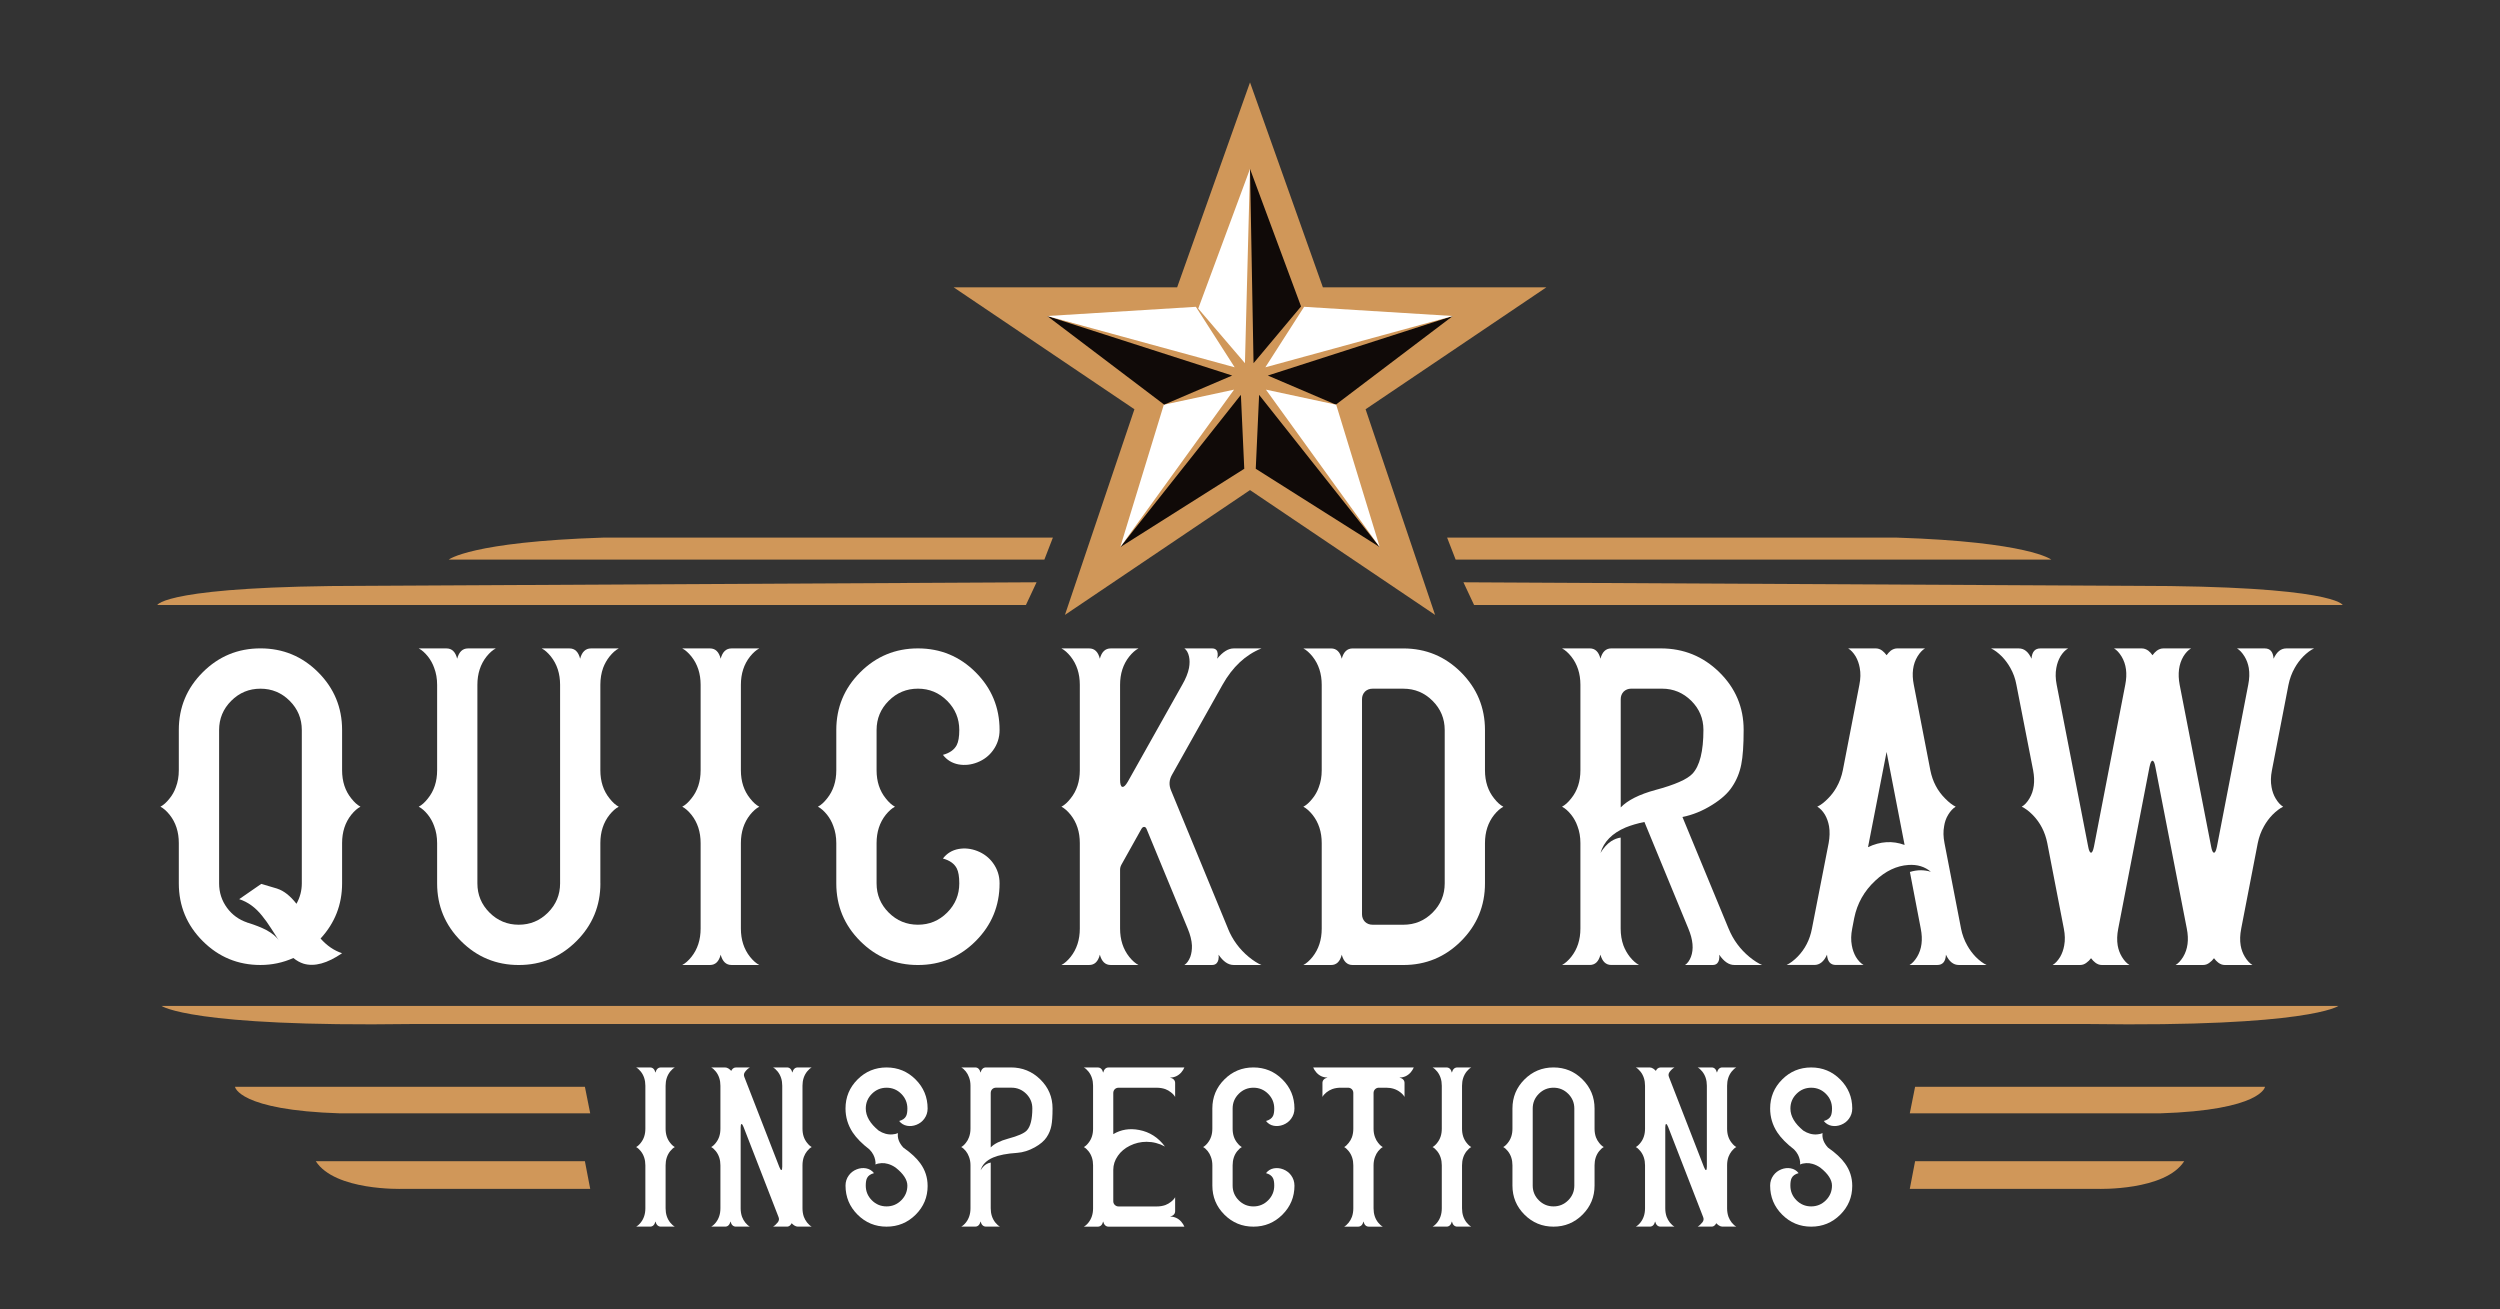
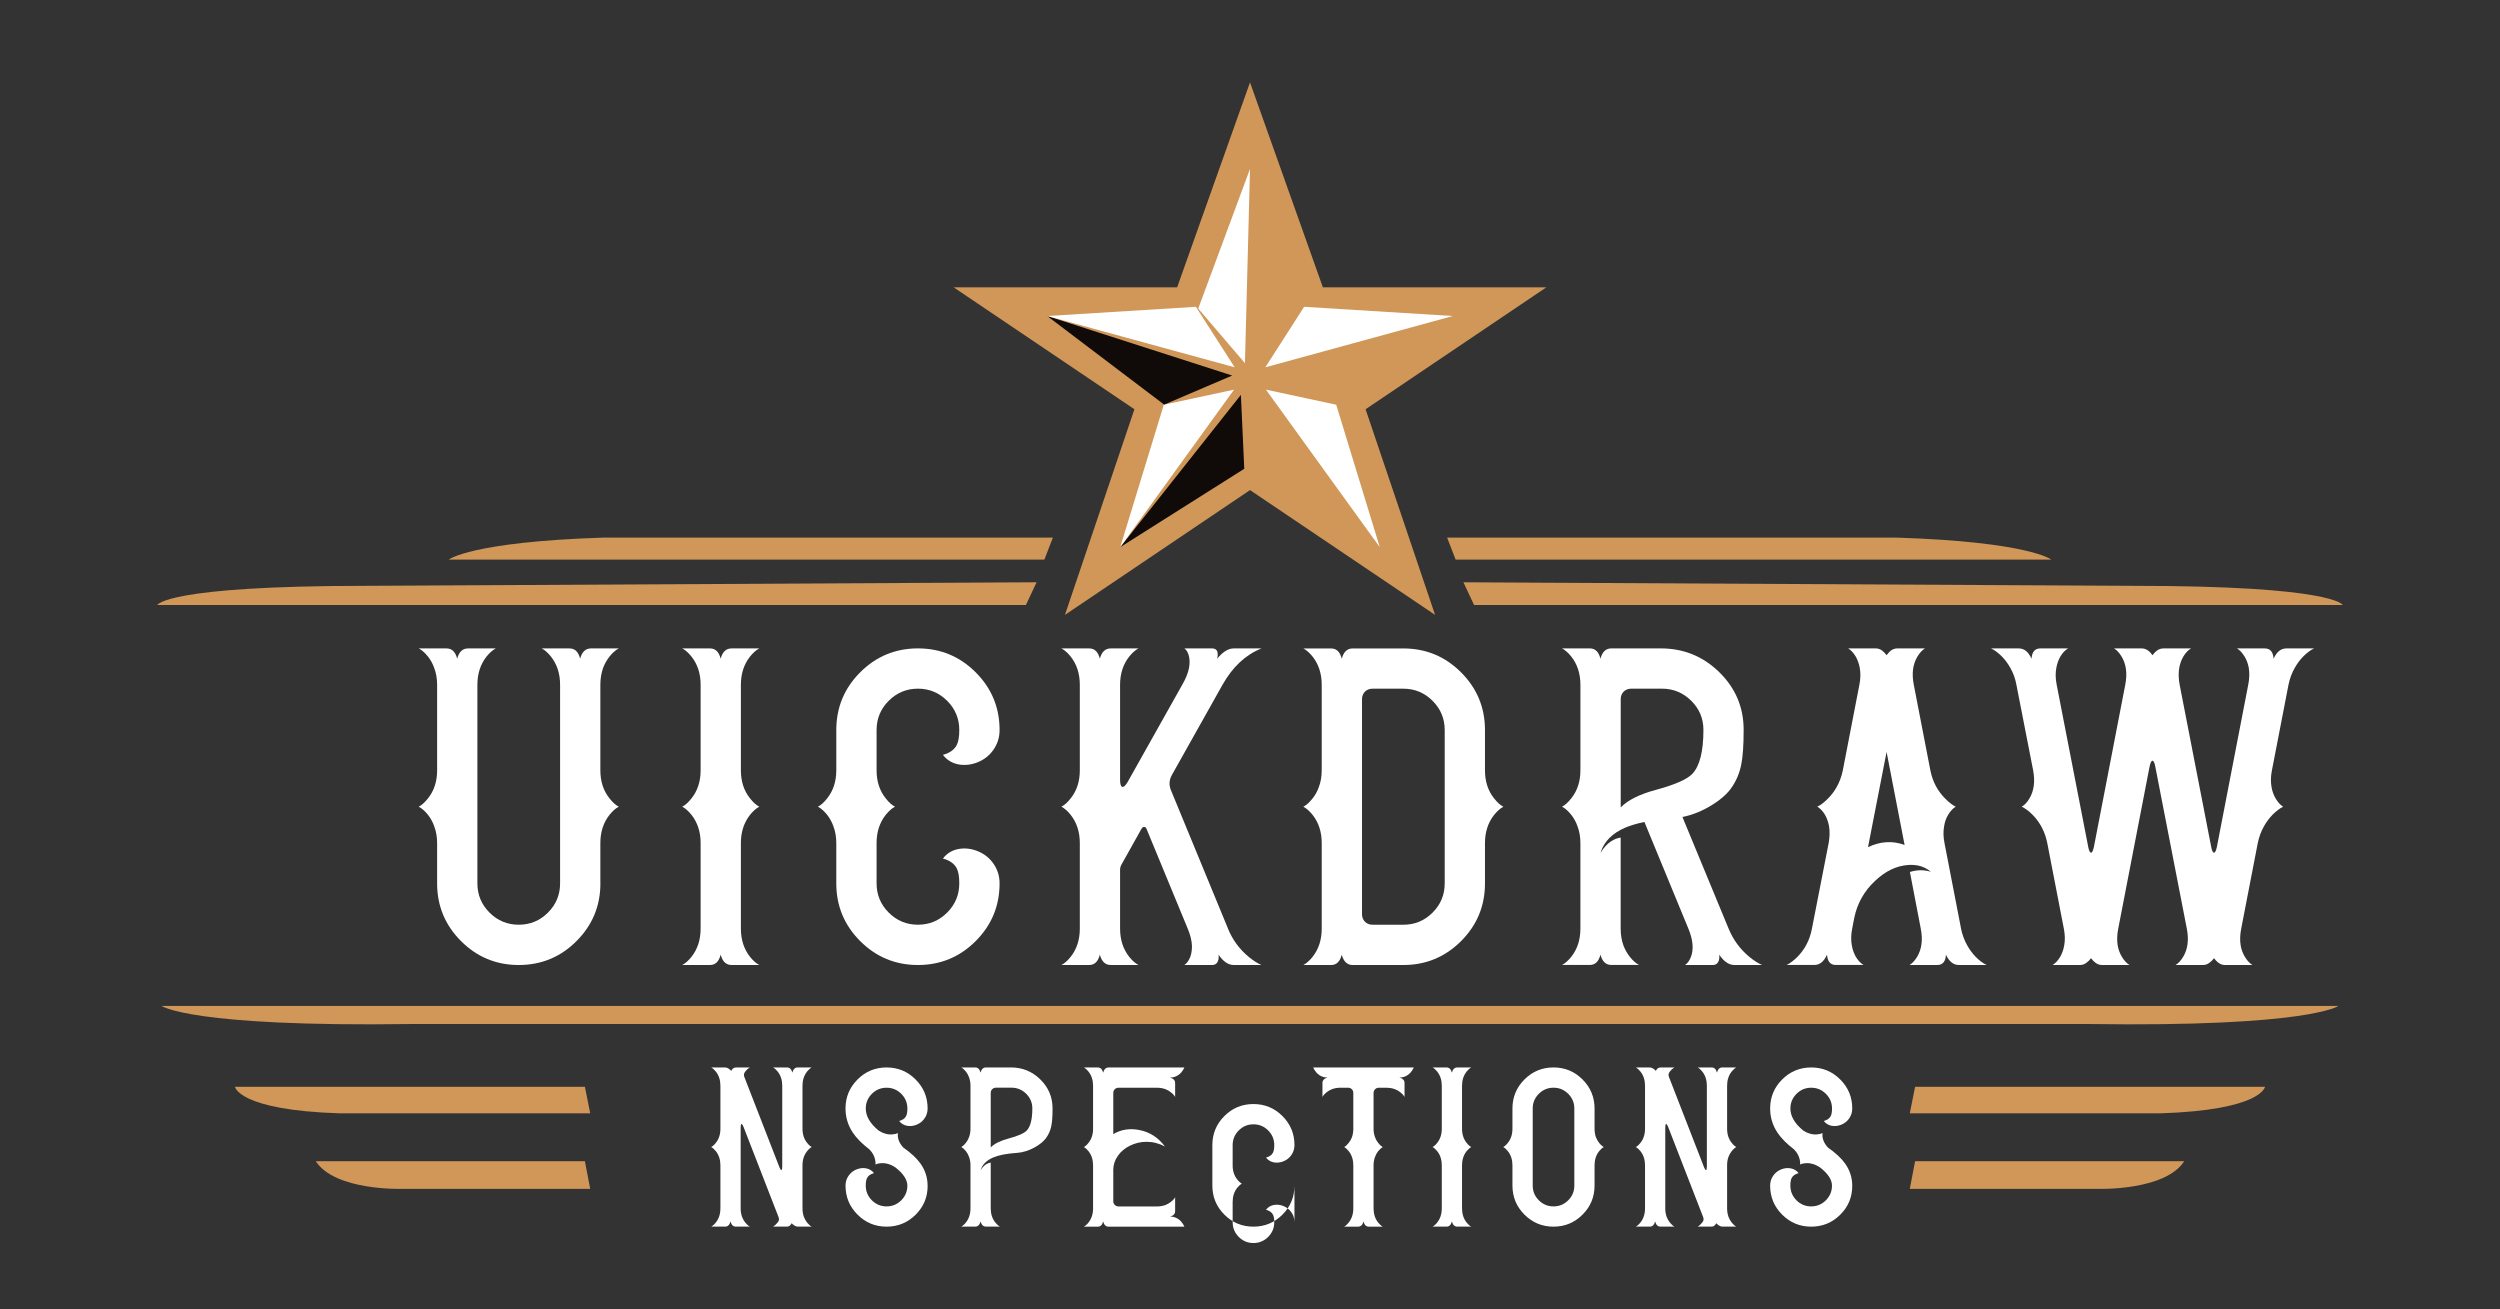
<svg xmlns="http://www.w3.org/2000/svg" viewBox="0 0 1175.25 615.37">
  <rect x="0" y="0" width="1175.25" height="615.37" fill="#333333" stroke="none" />
  <defs>
    <style>
      .cls-1 {
        fill: #d09759;
      }

      .cls-2 {
        fill: #fff;
      }

      .cls-3 {
        fill: #100a08;
      }
    </style>
  </defs>
  <g id="Layer_5" data-name="Layer 5">
    <g>
-       <path class="cls-2" d="M150.7,441.2c2.94,3.34,6.31,5.65,10.11,6.91-6.97,4.78-12.99,6.42-18.06,4.93-1.67-.52-3.28-1.41-4.84-2.68-4.9,2.19-10.06,3.28-15.47,3.28-10.6,0-19.65-3.75-27.14-11.24-7.49-7.49-11.24-16.54-11.24-27.14v-18.93c0-5.24-1.44-9.68-4.32-13.31-1.44-1.79-2.88-3.05-4.32-3.8,1.44-.75,2.88-2.04,4.32-3.89,1.27-1.56,2.25-3.31,2.94-5.27.92-2.42,1.38-5.07,1.38-7.95v-18.93c0-10.6,3.74-19.65,11.24-27.14,7.49-7.49,16.54-11.24,27.14-11.24s19.65,3.75,27.14,11.24c7.49,7.49,11.24,16.54,11.24,27.14v18.93c0,5.24,1.44,9.65,4.32,13.22,1.44,1.84,2.88,3.14,4.32,3.89-1.44.75-2.88,2.02-4.32,3.8-2.88,3.63-4.32,8.07-4.32,13.31v18.93c0,9.97-3.37,18.61-10.11,25.93ZM130.38,417.78c3.05.98,6.05,3.34,8.99,7.09,1.67-3,2.51-6.19,2.51-9.59v-72.08c0-5.36-1.9-9.94-5.7-13.74-3.8-3.8-8.38-5.71-13.74-5.71s-9.94,1.9-13.74,5.71c-3.8,3.8-5.7,8.38-5.7,13.74v72.08c0,4.26,1.24,8.1,3.72,11.49,2.42,3.29,5.59,5.59,9.51,6.91l.35.17h.17c3.28,1.04,6.05,2.13,8.3,3.28,2.88,1.56,4.9,3.23,6.05,5.01l-1.81-2.85-1.9-2.94c-1.44-2.25-2.74-4.06-3.89-5.45l-.26-.35c-3.11-3.92-6.71-6.54-10.8-7.86,6.91-4.78,10.37-7.17,10.37-7.17,0,0,2.53.75,7.61,2.25Z" />
      <path class="cls-2" d="M282.25,415.27c0,10.6-3.75,19.65-11.24,27.14-7.49,7.49-16.54,11.24-27.14,11.24s-19.65-3.75-27.14-11.24c-7.49-7.49-11.24-16.54-11.24-27.14v-18.93c0-2.88-.46-5.53-1.38-7.95-.69-1.96-1.67-3.74-2.94-5.36-1.44-1.79-2.88-3.05-4.32-3.8,1.44-.75,2.88-2.04,4.32-3.89,2.88-3.57,4.32-7.98,4.32-13.22v-40.19c0-2.88-.46-5.53-1.38-7.95-.69-1.96-1.67-3.75-2.94-5.36-1.44-1.79-2.88-3.05-4.32-3.8h13.05c2.53,0,4.21,1.61,5.01,4.84.86-3.23,2.56-4.84,5.1-4.84h13.05c-1.44.75-2.88,2.02-4.32,3.8-2.88,3.63-4.32,8.07-4.32,13.31v93.34c0,5.36,1.9,9.94,5.7,13.74s8.38,5.7,13.74,5.7,9.94-1.9,13.74-5.7,5.7-8.38,5.7-13.74v-93.34c0-5.24-1.44-9.68-4.32-13.31-1.44-1.79-2.88-3.05-4.32-3.8h13.05c2.53,0,4.21,1.61,5.01,4.84.86-3.23,2.56-4.84,5.1-4.84h13.05c-1.44.75-2.88,2.02-4.32,3.8-1.27,1.61-2.28,3.4-3.02,5.36-.86,2.42-1.3,5.07-1.3,7.95v40.19c0,5.24,1.44,9.65,4.32,13.22,1.44,1.84,2.88,3.14,4.32,3.89-1.44.75-2.88,2.02-4.32,3.8-2.88,3.63-4.32,8.07-4.32,13.31v18.93Z" />
      <path class="cls-2" d="M348.29,436.53c0,5.24,1.44,9.68,4.32,13.31,1.44,1.79,2.88,3.05,4.32,3.8h-13.05c-2.54,0-4.23-1.61-5.1-4.84-.81,3.23-2.48,4.84-5.01,4.84h-13.05c1.44-.75,2.88-2.02,4.32-3.8,2.88-3.63,4.32-8.07,4.32-13.31v-40.19c0-5.24-1.44-9.68-4.32-13.31-1.44-1.79-2.88-3.05-4.32-3.8,1.44-.75,2.88-2.04,4.32-3.89,2.88-3.57,4.32-7.98,4.32-13.22v-40.19c0-5.24-1.44-9.68-4.32-13.31-1.44-1.79-2.88-3.05-4.32-3.8h13.05c2.53,0,4.21,1.61,5.01,4.84.86-3.23,2.56-4.84,5.1-4.84h13.05c-1.44.75-2.88,2.02-4.32,3.8-2.88,3.63-4.32,8.07-4.32,13.31v40.19c0,5.24,1.44,9.65,4.32,13.22,1.44,1.84,2.88,3.14,4.32,3.89-1.44.75-2.88,2.02-4.32,3.8-2.88,3.63-4.32,8.07-4.32,13.31v40.19Z" />
      <path class="cls-2" d="M469.9,415.27c0,10.6-3.75,19.65-11.24,27.14-7.49,7.49-16.54,11.24-27.14,11.24s-19.65-3.75-27.14-11.24c-7.49-7.49-11.24-16.54-11.24-27.14v-18.93c0-2.88-.46-5.53-1.38-7.95-.69-1.96-1.67-3.74-2.94-5.36-1.44-1.79-2.88-3.05-4.32-3.8,1.44-.75,2.88-2.04,4.32-3.89,2.88-3.57,4.32-7.98,4.32-13.22v-18.93c0-10.6,3.74-19.65,11.24-27.14,7.49-7.49,16.54-11.24,27.14-11.24s19.65,3.75,27.14,11.24c7.49,7.49,11.24,16.54,11.24,27.14,0,3.57-1.04,6.77-3.11,9.59-1.84,2.54-4.29,4.41-7.35,5.62-2.94,1.15-5.88,1.47-8.82.95-3.05-.58-5.5-2.07-7.35-4.49,3.17-.86,5.33-2.39,6.48-4.58.81-1.56,1.21-3.92,1.21-7.09,0-5.36-1.9-9.94-5.7-13.74-3.8-3.8-8.38-5.71-13.74-5.71s-9.94,1.9-13.74,5.71c-3.8,3.8-5.7,8.38-5.7,13.74v18.93c0,5.24,1.44,9.65,4.32,13.22,1.44,1.84,2.88,3.14,4.32,3.89-1.44.75-2.88,2.02-4.32,3.8-2.88,3.63-4.32,8.07-4.32,13.31v18.93c0,5.36,1.9,9.94,5.7,13.74s8.38,5.7,13.74,5.7,9.94-1.9,13.74-5.7,5.7-8.38,5.7-13.74c0-3.17-.4-5.53-1.21-7.09-1.15-2.19-3.31-3.72-6.48-4.58,1.84-2.42,4.29-3.92,7.35-4.49,2.94-.52,5.88-.2,8.82.95,3.05,1.21,5.5,3.08,7.35,5.62,2.07,2.82,3.11,6.02,3.11,9.59Z" />
      <path class="cls-2" d="M577.26,436.53c2.13,5.24,5.39,9.68,9.77,13.31,2.19,1.79,4.18,3.05,5.96,3.8h-13.05c-2.54,0-4.9-1.61-7.09-4.84.11.81.09,1.61-.09,2.42-.17.69-.46,1.24-.86,1.64-.52.52-1.21.78-2.07.78h-13.05c1.15-.75,2.07-2.02,2.77-3.8.58-1.61.83-3.4.78-5.36-.12-2.42-.78-5.07-1.99-7.95l-19.27-46.67c-.29-.75-.66-1.12-1.12-1.12-.52-.06-.98.26-1.38.95l-9.42,16.85c-.4.75-.6,1.53-.6,2.33v27.66c0,5.24,1.44,9.68,4.32,13.31,1.44,1.79,2.88,3.05,4.32,3.8h-13.05c-2.54,0-4.23-1.61-5.1-4.84-.81,3.23-2.48,4.84-5.01,4.84h-13.05c1.44-.75,2.88-2.02,4.32-3.8,2.88-3.63,4.32-8.07,4.32-13.31v-40.19c0-5.24-1.44-9.68-4.32-13.31-1.44-1.79-2.88-3.05-4.32-3.8,1.44-.75,2.88-2.04,4.32-3.89,2.88-3.57,4.32-7.98,4.32-13.22v-40.19c0-5.24-1.44-9.68-4.32-13.31-1.44-1.79-2.88-3.05-4.32-3.8h13.05c2.53,0,4.21,1.61,5.01,4.84.86-3.23,2.56-4.84,5.1-4.84h13.05c-1.44.75-2.88,2.02-4.32,3.8-2.88,3.63-4.32,8.07-4.32,13.31v44.6c0,2.07.35,3.2,1.04,3.37.69.17,1.56-.63,2.59-2.42l25.58-45.55c1.67-2.88,2.74-5.53,3.2-7.95.35-1.96.35-3.75,0-5.36-.4-1.79-1.12-3.05-2.16-3.8h13.05c.86,0,1.53.26,1.99.78.35.4.55.95.6,1.64.06.81-.03,1.61-.26,2.42,2.65-3.23,5.24-4.84,7.78-4.84h13.05c-7.49,3-13.6,8.7-18.32,17.11l-23.77,42.35c-1.33,2.36-1.47,4.78-.43,7.26l26.79,64.99Z" />
      <path class="cls-2" d="M698.09,415.27c0,10.6-3.75,19.65-11.24,27.14s-16.54,11.24-27.14,11.24h-23.85c-2.54,0-4.23-1.61-5.1-4.84-.81,3.23-2.48,4.84-5.01,4.84h-13.05c1.44-.75,2.88-2.02,4.32-3.8,2.88-3.63,4.32-8.07,4.32-13.31v-40.19c0-5.24-1.44-9.68-4.32-13.31-1.44-1.79-2.88-3.05-4.32-3.8,1.44-.75,2.88-2.04,4.32-3.89,1.27-1.56,2.25-3.31,2.94-5.27.92-2.42,1.38-5.07,1.38-7.95v-40.19c0-5.24-1.44-9.68-4.32-13.31-1.44-1.79-2.88-3.05-4.32-3.8h13.05c2.53,0,4.21,1.61,5.01,4.84.87-3.23,2.56-4.84,5.1-4.84h23.85c10.6,0,19.65,3.75,27.14,11.24,7.49,7.49,11.24,16.54,11.24,27.14v18.93c0,5.24,1.44,9.65,4.32,13.22,1.44,1.84,2.88,3.14,4.32,3.89-1.44.75-2.88,2.02-4.32,3.8-2.88,3.63-4.32,8.07-4.32,13.31v18.93ZM659.72,434.72c5.36,0,9.94-1.9,13.74-5.7s5.7-8.38,5.7-13.74v-72.08c0-5.36-1.9-9.94-5.7-13.74-3.8-3.8-8.38-5.71-13.74-5.71h-14.52c-1.38,0-2.56.46-3.54,1.38-.92.98-1.38,2.16-1.38,3.54v101.12c0,1.38.46,2.56,1.38,3.54.98.92,2.16,1.38,3.54,1.38h14.52Z" />
      <path class="cls-2" d="M812.62,436.53c2.13,5.24,5.39,9.68,9.77,13.31,2.19,1.79,4.18,3.05,5.96,3.8h-13.05c-2.54,0-4.9-1.61-7.09-4.84.11.81.09,1.61-.09,2.42-.17.69-.46,1.24-.86,1.64-.52.52-1.21.78-2.07.78h-13.05c1.15-.75,2.07-2.02,2.77-3.8,1.38-3.63.98-8.07-1.21-13.31l-20.66-50.13c-3.34.69-6.28,1.56-8.82,2.59-6.34,2.71-10.28,6.71-11.84,12.01,1.44-2.42,3.11-4.26,5.01-5.53,1.44-.92,2.94-1.5,4.49-1.73v42.78c0,2.88.43,5.53,1.3,7.95.75,1.96,1.76,3.75,3.02,5.36,1.44,1.79,2.88,3.05,4.32,3.8h-13.05c-2.54,0-4.23-1.61-5.1-4.84-.81,3.23-2.48,4.84-5.01,4.84h-13.05c1.44-.75,2.88-2.02,4.32-3.8,2.88-3.63,4.32-8.07,4.32-13.31v-40.19c0-2.88-.46-5.53-1.38-7.95-.69-1.96-1.67-3.74-2.94-5.36-1.44-1.79-2.88-3.05-4.32-3.8,1.44-.75,2.88-2.04,4.32-3.89,2.88-3.57,4.32-7.98,4.32-13.22v-40.19c0-5.24-1.44-9.68-4.32-13.31-1.44-1.79-2.88-3.05-4.32-3.8h13.05c2.53,0,4.21,1.61,5.01,4.84.87-3.23,2.56-4.84,5.1-4.84h23.25c10.72,0,19.88,3.72,27.48,11.15,7.66,7.49,11.49,16.54,11.49,27.14,0,7.2-.38,12.62-1.12,16.25-.75,3.86-2.19,7.38-4.32,10.54-1.96,3-5.07,5.82-9.33,8.47-4.49,2.82-9.16,4.73-14,5.71l21.69,52.46ZM761.89,379.58c3.28-3.4,8.73-6.14,16.33-8.21,9.04-2.42,14.84-4.96,17.37-7.61,3.46-3.69,5.19-10.57,5.19-20.66,0-5.3-1.9-9.85-5.7-13.65-3.86-3.8-8.44-5.71-13.74-5.71h-14.52c-1.38,0-2.56.46-3.54,1.38-.92.98-1.38,2.16-1.38,3.54v50.91Z" />
      <path class="cls-2" d="M921.88,436.53c.58,2.88,1.56,5.53,2.94,7.95,1.09,1.96,2.42,3.75,3.97,5.36,1.79,1.79,3.49,3.05,5.1,3.8h-13.05c-2.54,0-4.55-1.61-6.05-4.84-.17,3.23-1.53,4.84-4.06,4.84h-13.05c1.27-.75,2.45-2.02,3.54-3.8,2.19-3.63,2.77-8.07,1.73-13.31l-5.1-26.62c3.34-1.04,6.62-1.07,9.85-.09-2.88-2.42-6.39-3.49-10.54-3.2-5.53.35-10.75,2.82-15.64,7.43-5.19,4.84-8.47,10.69-9.85,17.54l-.95,4.93c-.58,2.88-.63,5.53-.17,7.95.35,1.96.98,3.75,1.9,5.36,1.09,1.79,2.3,3.05,3.63,3.8h-13.05c-2.54,0-3.92-1.61-4.15-4.84-1.44,3.23-3.43,4.84-5.96,4.84h-13.05c1.61-.75,3.31-2.02,5.1-3.8,3.57-3.63,5.85-8.07,6.83-13.31l7.86-40.19c.52-2.88.58-5.53.17-7.95-.35-1.96-.98-3.74-1.9-5.36-1.09-1.79-2.3-3.05-3.63-3.8,1.61-.75,3.31-2.04,5.1-3.89,1.56-1.56,2.88-3.31,3.98-5.27,1.38-2.42,2.36-5.07,2.94-7.95l7.78-40.19c.58-2.88.63-5.53.17-7.95-.35-1.96-.98-3.75-1.9-5.36-1.09-1.79-2.28-3.05-3.54-3.8h12.96c1.09,0,2.1.35,3.03,1.04.75.58,1.44,1.3,2.07,2.16.63-.87,1.3-1.58,1.99-2.16.98-.69,1.99-1.04,3.02-1.04h13.05c-1.27.75-2.45,2.02-3.54,3.8-2.19,3.63-2.77,8.07-1.73,13.31l7.78,40.19c1.04,5.24,3.34,9.65,6.91,13.22,1.79,1.84,3.46,3.14,5.01,3.89-1.27.75-2.45,2.02-3.54,3.8-.98,1.61-1.61,3.4-1.9,5.36-.46,2.42-.4,5.07.17,7.95l7.78,40.19ZM878.15,398.25c5.82-2.77,11.55-3.11,17.2-1.04l-8.47-43.73-8.73,44.77Z" />
      <path class="cls-2" d="M1053.6,436.53c-.58,2.88-.66,5.53-.26,7.95.35,1.96,1.01,3.75,1.99,5.36,1.09,1.79,2.28,3.05,3.54,3.8h-13.05c-1.04,0-2.05-.37-3.03-1.12-.69-.52-1.35-1.21-1.99-2.07-.63.86-1.33,1.55-2.07,2.07-.92.75-1.93,1.12-3.02,1.12h-12.96c1.27-.75,2.45-2.02,3.54-3.8,2.19-3.63,2.77-8.07,1.73-13.31l-14.78-75.97c-.35-1.96-.81-2.94-1.38-2.94-.52,0-.98.98-1.38,2.94l-14.69,75.97c-.58,2.88-.66,5.53-.26,7.95.35,1.96,1.01,3.75,1.99,5.36,1.09,1.79,2.28,3.05,3.54,3.8h-13.05c-1.04,0-2.05-.37-3.02-1.12-.69-.52-1.35-1.21-1.99-2.07-.63.86-1.33,1.55-2.07,2.07-.92.75-1.93,1.12-3.03,1.12h-12.96c1.27-.75,2.45-2.02,3.54-3.8.92-1.61,1.56-3.4,1.9-5.36.46-2.42.4-5.07-.17-7.95l-7.78-40.19c-1.04-5.24-3.34-9.68-6.91-13.31-1.79-1.79-3.49-3.05-5.1-3.8,1.32-.75,2.53-2.04,3.63-3.89,2.13-3.57,2.71-7.98,1.73-13.22l-7.86-40.19c-.52-2.88-1.47-5.53-2.85-7.95-1.09-1.96-2.42-3.75-3.97-5.36-1.79-1.79-3.49-3.05-5.1-3.8h13.05c2.53,0,4.52,1.61,5.96,4.84.23-3.23,1.61-4.84,4.15-4.84h13.05c-1.33.75-2.54,2.02-3.63,3.8-.92,1.61-1.55,3.4-1.9,5.36-.46,2.42-.4,5.07.17,7.95l14.78,75.97c.35,1.96.81,2.94,1.38,2.94.52,0,.98-.98,1.38-2.94l14.69-75.97c1.04-5.24.46-9.68-1.73-13.31-1.09-1.79-2.28-3.05-3.54-3.8h13.05c1.04,0,2.04.35,3.03,1.04.75.58,1.41,1.3,1.99,2.16.63-.87,1.33-1.58,2.07-2.16.98-.69,1.99-1.04,3.02-1.04h13.05c-1.33.75-2.54,2.02-3.63,3.8-2.13,3.63-2.71,8.07-1.73,13.31l14.78,75.97c.35,1.96.81,2.94,1.38,2.94.52,0,.98-.98,1.38-2.94l14.69-75.97c.58-2.88.66-5.53.26-7.95-.35-1.96-1.01-3.75-1.99-5.36-1.1-1.79-2.28-3.05-3.54-3.8h13.05c2.54,0,3.92,1.61,4.15,4.84,1.44-3.23,3.43-4.84,5.96-4.84h13.05c-1.61.75-3.31,2.02-5.1,3.8-1.56,1.61-2.88,3.4-3.98,5.36-1.38,2.42-2.36,5.07-2.94,7.95l-7.78,40.19c-.58,2.88-.63,5.53-.17,7.95.35,1.96.98,3.72,1.9,5.27,1.09,1.84,2.28,3.14,3.54,3.89-1.55.75-3.23,2.02-5.01,3.8-1.56,1.61-2.88,3.4-3.98,5.36-1.38,2.42-2.36,5.07-2.94,7.95l-7.78,40.19Z" />
    </g>
    <g>
-       <path class="cls-2" d="M312.9,568.04c0,2.64.72,4.87,2.17,6.69.72.9,1.45,1.54,2.17,1.91h-6.56c-1.28,0-2.13-.81-2.56-2.43-.41,1.62-1.25,2.43-2.52,2.43h-6.56c.72-.38,1.45-1.01,2.17-1.91,1.45-1.83,2.17-4.06,2.17-6.69v-20.21c0-2.64-.72-4.87-2.17-6.69-.72-.9-1.45-1.54-2.17-1.91.72-.38,1.45-1.03,2.17-1.96,1.45-1.8,2.17-4.01,2.17-6.65v-20.21c0-2.64-.72-4.87-2.17-6.69-.72-.9-1.45-1.54-2.17-1.91h6.56c1.27,0,2.11.81,2.52,2.43.43-1.62,1.29-2.43,2.56-2.43h6.56c-.72.38-1.45,1.01-2.17,1.91-1.45,1.83-2.17,4.06-2.17,6.69v20.21c0,2.64.72,4.85,2.17,6.65.72.93,1.45,1.58,2.17,1.96-.72.38-1.45,1.01-2.17,1.91-1.45,1.82-2.17,4.06-2.17,6.69v20.21Z" />
      <path class="cls-2" d="M377.25,568.04c0,1.45.22,2.78.65,4,.38.99.88,1.88,1.52,2.69.72.9,1.45,1.54,2.17,1.91h-6.56c-.52,0-1.07-.19-1.65-.56-.41-.26-.81-.61-1.22-1.04-.23.43-.49.78-.78,1.04-.43.38-.91.56-1.43.56h-6.56c.75-.41,1.51-1.09,2.26-2.04.58-.75.7-1.56.35-2.43l-16.47-42.41c-.38-.96-.7-1.4-.96-1.35-.26.06-.39.59-.39,1.61v38.02c0,1.45.22,2.78.65,4,.38.99.88,1.88,1.52,2.69.72.9,1.45,1.54,2.17,1.91h-6.56c-1.28,0-2.13-.81-2.56-2.43-.41,1.62-1.25,2.43-2.52,2.43h-6.56c.72-.38,1.45-1.01,2.17-1.91,1.45-1.83,2.17-4.06,2.17-6.69v-20.21c0-2.64-.72-4.87-2.17-6.69-.72-.9-1.45-1.54-2.17-1.91.72-.38,1.45-1.03,2.17-1.96,1.45-1.8,2.17-4.01,2.17-6.65v-20.21c0-2.64-.72-4.87-2.17-6.69-.72-.9-1.45-1.54-2.17-1.91h6.56c.52,0,1.06.17,1.61.52.43.29.85.65,1.26,1.09.2-.44.46-.8.78-1.09.43-.35.91-.52,1.43-.52h6.56c-.78.41-1.54,1.09-2.26,2.04-.58.75-.7,1.56-.35,2.43l16.47,42.37c.38.99.7,1.45.96,1.39.26-.06.39-.59.39-1.61v-38.03c0-2.64-.72-4.87-2.17-6.69-.72-.9-1.45-1.54-2.17-1.91h6.56c1.27,0,2.11.81,2.52,2.43.43-1.62,1.29-2.43,2.56-2.43h6.56c-.72.38-1.45,1.01-2.17,1.91-1.45,1.83-2.17,4.06-2.17,6.69v20.21c0,2.64.72,4.85,2.17,6.65.72.93,1.45,1.58,2.17,1.96-.72.38-1.45,1.01-2.17,1.91-.64.81-1.15,1.71-1.52,2.69-.43,1.22-.65,2.55-.65,4v20.21Z" />
      <path class="cls-2" d="M436.08,557.48c0,5.3-1.88,9.82-5.65,13.56-3.77,3.74-8.32,5.61-13.65,5.61s-9.88-1.88-13.65-5.65c-3.77-3.77-5.65-8.31-5.65-13.65,0-1.8.52-3.4,1.56-4.82.93-1.27,2.16-2.22,3.69-2.82,1.48-.58,2.94-.74,4.39-.48,1.56.29,2.81,1.04,3.74,2.26-1.62.44-2.71,1.2-3.26,2.3-.41.78-.61,1.97-.61,3.56,0,2.69.96,5,2.87,6.91s4.22,2.87,6.91,2.87,5-.96,6.91-2.87,2.87-4.22,2.87-6.91-1.83-5.56-5.48-8.43c-1.19-.84-2.42-1.43-3.69-1.78-.99-.29-1.98-.41-3-.35-1.16.06-2.1.28-2.82.65.09-.64.03-1.41-.17-2.3-.17-.78-.45-1.55-.83-2.3-.46-.9-1.09-1.74-1.87-2.52-3.48-2.67-6.1-5.33-7.87-8-2.23-3.42-3.35-7.16-3.35-11.21,0-5.33,1.88-9.88,5.65-13.65s8.31-5.65,13.65-5.65,9.88,1.88,13.65,5.65c3.77,3.77,5.65,8.32,5.65,13.65,0,1.8-.52,3.4-1.56,4.82-.93,1.28-2.16,2.22-3.69,2.83-1.48.58-2.94.74-4.39.48-1.54-.29-2.78-1.04-3.74-2.26,1.62-.43,2.71-1.2,3.26-2.3.41-.78.61-1.97.61-3.56,0-2.69-.96-5-2.87-6.91s-4.22-2.87-6.91-2.87-5,.96-6.91,2.87-2.87,4.21-2.87,6.91c0,3.62,2.03,7.08,6.08,10.39,2.06,1.33,4.19,1.93,6.39,1.78,1.1-.09,1.98-.29,2.65-.61-.32,2.32.52,4.58,2.52,6.78,3.59,2.52,6.26,5,8,7.43,2.29,3.16,3.43,6.69,3.43,10.6Z" />
      <path class="cls-2" d="M492.08,534.53c-1.16,1.77-3.03,3.38-5.61,4.82-2.78,1.54-5.55,2.41-8.3,2.61-4.84.32-8.59,1.04-11.26,2.17-3.19,1.36-5.17,3.38-5.95,6.04.72-1.22,1.56-2.14,2.52-2.78.72-.46,1.48-.75,2.26-.87v21.51c0,2.64.72,4.87,2.17,6.69.72.9,1.45,1.54,2.17,1.91h-6.56c-1.28,0-2.13-.81-2.56-2.43-.41,1.62-1.25,2.43-2.52,2.43h-6.56c.72-.38,1.45-1.01,2.17-1.91,1.45-1.83,2.17-4.06,2.17-6.69v-20.21c0-1.45-.23-2.78-.7-4-.35-.98-.84-1.88-1.48-2.69-.72-.9-1.45-1.54-2.17-1.91.72-.38,1.45-1.03,2.17-1.96.64-.78,1.13-1.67,1.48-2.65.46-1.22.7-2.55.7-4v-20.21c0-1.45-.23-2.78-.7-4-.35-.98-.84-1.88-1.48-2.69-.72-.9-1.45-1.54-2.17-1.91h6.56c1.27,0,2.11.81,2.52,2.43.43-1.62,1.29-2.43,2.56-2.43h11.69c5.39,0,10,1.87,13.82,5.61,3.85,3.77,5.78,8.31,5.78,13.64,0,3.62-.19,6.35-.56,8.17-.38,1.94-1.1,3.71-2.17,5.3ZM473.96,535.27c4.55-1.22,7.46-2.49,8.73-3.82,1.74-1.85,2.61-5.32,2.61-10.39,0-2.67-.96-4.95-2.87-6.87-1.94-1.91-4.24-2.87-6.91-2.87h-7.3c-.7,0-1.29.23-1.78.7-.46.49-.7,1.09-.7,1.78v25.6c1.65-1.71,4.39-3.09,8.21-4.13Z" />
      <path class="cls-2" d="M550,571.91c2.06,0,3.81.78,5.26,2.35.7.81,1.2,1.61,1.52,2.39h-35.63c-1.28,0-2.13-.81-2.56-2.43-.41,1.62-1.25,2.43-2.52,2.43h-6.56c.72-.38,1.45-1.01,2.17-1.91,1.45-1.83,2.17-4.06,2.17-6.69v-20.21c0-2.64-.72-4.87-2.17-6.69-.72-.9-1.45-1.54-2.17-1.91.72-.38,1.45-1.03,2.17-1.96,1.45-1.8,2.17-4.01,2.17-6.65v-20.21c0-2.64-.72-4.87-2.17-6.69-.72-.9-1.45-1.54-2.17-1.91h6.56c1.27,0,2.11.81,2.52,2.43.43-1.62,1.29-2.43,2.56-2.43h35.63c-.32.78-.83,1.58-1.52,2.39-1.45,1.56-3.2,2.35-5.26,2.35,1.62.43,2.43,1.29,2.43,2.56v6.56c-.38-.72-1.03-1.45-1.96-2.17-.78-.64-1.67-1.14-2.65-1.52-1.25-.43-2.59-.65-4.04-.65h-17.95c-.7,0-1.29.23-1.78.7-.46.49-.7,1.09-.7,1.78v19.34c3.62-2.17,7.68-2.83,12.17-1.96,4.92.93,8.97,3.52,12.12,7.78-2.75-1.48-5.64-2.22-8.65-2.22-2.75,0-5.36.61-7.82,1.83-2.38,1.16-4.26,2.74-5.65,4.74-1.45,2.06-2.17,4.26-2.17,6.61v14.73c0,.7.23,1.28.7,1.74.49.49,1.09.74,1.78.74h17.95c1.45,0,2.8-.22,4.04-.65.98-.38,1.87-.88,2.65-1.52.93-.72,1.58-1.45,1.96-2.17v6.56c0,1.28-.81,2.13-2.43,2.56Z" />
-       <path class="cls-2" d="M608.53,557.35c0,5.33-1.88,9.88-5.65,13.65s-8.32,5.65-13.65,5.65-9.88-1.88-13.65-5.65c-3.77-3.77-5.65-8.31-5.65-13.65v-9.52c0-1.45-.23-2.78-.7-4-.35-.98-.84-1.88-1.48-2.69-.72-.9-1.45-1.54-2.17-1.91.72-.38,1.45-1.03,2.17-1.96,1.45-1.8,2.17-4.01,2.17-6.65v-9.52c0-5.33,1.88-9.88,5.65-13.65s8.31-5.65,13.65-5.65,9.88,1.88,13.65,5.65c3.77,3.77,5.65,8.32,5.65,13.65,0,1.8-.52,3.4-1.56,4.82-.93,1.28-2.16,2.22-3.69,2.83-1.48.58-2.96.74-4.43.48-1.54-.29-2.77-1.04-3.69-2.26,1.59-.43,2.68-1.2,3.26-2.3.41-.78.61-1.97.61-3.56,0-2.69-.96-5-2.87-6.91-1.91-1.91-4.21-2.87-6.91-2.87s-5,.96-6.91,2.87-2.87,4.21-2.87,6.91v9.52c0,2.64.72,4.85,2.17,6.65.72.93,1.45,1.58,2.17,1.96-.72.38-1.45,1.01-2.17,1.91-1.45,1.82-2.17,4.06-2.17,6.69v9.52c0,2.69.96,5,2.87,6.91s4.22,2.87,6.91,2.87,5-.96,6.91-2.87c1.91-1.91,2.87-4.22,2.87-6.91,0-1.59-.2-2.78-.61-3.56-.58-1.1-1.67-1.87-3.26-2.3.93-1.22,2.16-1.97,3.69-2.26,1.48-.26,2.96-.1,4.43.48,1.54.61,2.77,1.55,3.69,2.82,1.04,1.42,1.56,3.03,1.56,4.82Z" />
+       <path class="cls-2" d="M608.53,557.35c0,5.33-1.88,9.88-5.65,13.65s-8.32,5.65-13.65,5.65-9.88-1.88-13.65-5.65c-3.77-3.77-5.65-8.31-5.65-13.65v-9.52v-9.52c0-5.33,1.88-9.88,5.65-13.65s8.31-5.65,13.65-5.65,9.88,1.88,13.65,5.65c3.77,3.77,5.65,8.32,5.65,13.65,0,1.8-.52,3.4-1.56,4.82-.93,1.28-2.16,2.22-3.69,2.83-1.48.58-2.96.74-4.43.48-1.54-.29-2.77-1.04-3.69-2.26,1.59-.43,2.68-1.2,3.26-2.3.41-.78.61-1.97.61-3.56,0-2.69-.96-5-2.87-6.91-1.91-1.91-4.21-2.87-6.91-2.87s-5,.96-6.91,2.87-2.87,4.21-2.87,6.91v9.52c0,2.64.72,4.85,2.17,6.65.72.93,1.45,1.58,2.17,1.96-.72.38-1.45,1.01-2.17,1.91-1.45,1.82-2.17,4.06-2.17,6.69v9.52c0,2.69.96,5,2.87,6.91s4.22,2.87,6.91,2.87,5-.96,6.91-2.87c1.91-1.91,2.87-4.22,2.87-6.91,0-1.59-.2-2.78-.61-3.56-.58-1.1-1.67-1.87-3.26-2.3.93-1.22,2.16-1.97,3.69-2.26,1.48-.26,2.96-.1,4.43.48,1.54.61,2.77,1.55,3.69,2.82,1.04,1.42,1.56,3.03,1.56,4.82Z" />
      <path class="cls-2" d="M664.62,501.81c-.32.78-.83,1.58-1.52,2.39-1.42,1.56-3.17,2.35-5.26,2.35,1.62.43,2.43,1.29,2.43,2.56v6.56c-.38-.72-1.03-1.45-1.96-2.17-1.83-1.45-4.06-2.17-6.69-2.17h-3.43c-.67,0-1.25.23-1.74.7-.49.49-.74,1.09-.74,1.78v16.82c0,1.45.23,2.78.7,4,.35.99.84,1.87,1.48,2.65.72.93,1.45,1.58,2.17,1.96-.72.38-1.45,1.01-2.17,1.91-.64.81-1.13,1.71-1.48,2.69-.46,1.22-.7,2.55-.7,4v20.21c0,2.64.72,4.87,2.17,6.69.72.9,1.45,1.54,2.17,1.91h-6.56c-1.28,0-2.12-.81-2.52-2.43-.41,1.62-1.26,2.43-2.56,2.43h-6.52c.7-.38,1.4-1.01,2.13-1.91.64-.81,1.14-1.71,1.52-2.69.43-1.22.65-2.55.65-4v-20.21c0-2.64-.72-4.87-2.17-6.69-.72-.9-1.43-1.54-2.13-1.91.7-.38,1.4-1.03,2.13-1.96.64-.78,1.14-1.67,1.52-2.65.43-1.22.65-2.55.65-4v-16.82c0-.7-.23-1.29-.7-1.78-.49-.46-1.09-.7-1.78-.7h-3.43c-1.45,0-2.78.22-4,.65-.99.38-1.88.88-2.69,1.52-.9.72-1.54,1.45-1.91,2.17v-6.56c0-1.27.81-2.13,2.43-2.56-2.09,0-3.84-.78-5.26-2.35-.72-.81-1.23-1.61-1.52-2.39h47.28Z" />
      <path class="cls-2" d="M687.3,568.04c0,2.64.72,4.87,2.17,6.69.72.9,1.45,1.54,2.17,1.91h-6.56c-1.28,0-2.13-.81-2.56-2.43-.41,1.62-1.25,2.43-2.52,2.43h-6.56c.72-.38,1.45-1.01,2.17-1.91,1.45-1.83,2.17-4.06,2.17-6.69v-20.21c0-2.64-.72-4.87-2.17-6.69-.72-.9-1.45-1.54-2.17-1.91.72-.38,1.45-1.03,2.17-1.96,1.45-1.8,2.17-4.01,2.17-6.65v-20.21c0-2.64-.72-4.87-2.17-6.69-.72-.9-1.45-1.54-2.17-1.91h6.56c1.27,0,2.11.81,2.52,2.43.43-1.62,1.29-2.43,2.56-2.43h6.56c-.72.38-1.45,1.01-2.17,1.91-1.45,1.83-2.17,4.06-2.17,6.69v20.21c0,2.64.72,4.85,2.17,6.65.72.93,1.45,1.58,2.17,1.96-.72.38-1.45,1.01-2.17,1.91-1.45,1.82-2.17,4.06-2.17,6.69v20.21Z" />
      <path class="cls-2" d="M749.6,557.35c0,5.33-1.88,9.88-5.65,13.65s-8.32,5.65-13.65,5.65-9.88-1.88-13.65-5.65c-3.77-3.77-5.65-8.31-5.65-13.65v-9.52c0-2.64-.72-4.87-2.17-6.69-.72-.9-1.45-1.54-2.17-1.91.72-.38,1.45-1.03,2.17-1.96,1.45-1.8,2.17-4.01,2.17-6.65v-9.52c0-5.33,1.88-9.88,5.65-13.65s8.31-5.65,13.65-5.65,9.88,1.88,13.65,5.65c3.77,3.77,5.65,8.32,5.65,13.65v9.52c0,1.45.22,2.78.65,4,.38.99.88,1.87,1.52,2.65.72.93,1.45,1.58,2.17,1.96-.72.38-1.45,1.01-2.17,1.91-1.45,1.82-2.17,4.06-2.17,6.69v9.52ZM720.53,557.35c0,2.69.96,5,2.87,6.91s4.21,2.87,6.91,2.87,5-.96,6.91-2.87,2.87-4.22,2.87-6.91v-36.24c0-2.69-.96-5-2.87-6.91s-4.22-2.87-6.91-2.87-5,.96-6.91,2.87-2.87,4.21-2.87,6.91v36.24Z" />
      <path class="cls-2" d="M811.91,568.04c0,1.45.22,2.78.65,4,.38.99.88,1.88,1.52,2.69.72.9,1.45,1.54,2.17,1.91h-6.56c-.52,0-1.07-.19-1.65-.56-.41-.26-.81-.61-1.22-1.04-.23.43-.49.78-.78,1.04-.43.38-.91.56-1.43.56h-6.56c.75-.41,1.51-1.09,2.26-2.04.58-.75.7-1.56.35-2.43l-16.47-42.41c-.38-.96-.7-1.4-.96-1.35-.26.06-.39.59-.39,1.61v38.02c0,1.45.22,2.78.65,4,.38.99.88,1.88,1.52,2.69.72.9,1.45,1.54,2.17,1.91h-6.56c-1.28,0-2.13-.81-2.56-2.43-.41,1.62-1.25,2.43-2.52,2.43h-6.56c.72-.38,1.45-1.01,2.17-1.91,1.45-1.83,2.17-4.06,2.17-6.69v-20.21c0-2.64-.72-4.87-2.17-6.69-.72-.9-1.45-1.54-2.17-1.91.72-.38,1.45-1.03,2.17-1.96,1.45-1.8,2.17-4.01,2.17-6.65v-20.21c0-2.64-.72-4.87-2.17-6.69-.72-.9-1.45-1.54-2.17-1.91h6.56c.52,0,1.06.17,1.61.52.43.29.85.65,1.26,1.09.2-.44.46-.8.78-1.09.43-.35.91-.52,1.43-.52h6.56c-.78.41-1.54,1.09-2.26,2.04-.58.75-.7,1.56-.35,2.43l16.47,42.37c.38.99.7,1.45.96,1.39.26-.06.39-.59.39-1.61v-38.03c0-2.64-.72-4.87-2.17-6.69-.72-.9-1.45-1.54-2.17-1.91h6.56c1.27,0,2.11.81,2.52,2.43.44-1.62,1.29-2.43,2.56-2.43h6.56c-.72.38-1.45,1.01-2.17,1.91-1.45,1.83-2.17,4.06-2.17,6.69v20.21c0,2.64.72,4.85,2.17,6.65.72.93,1.45,1.58,2.17,1.96-.72.38-1.45,1.01-2.17,1.91-.64.81-1.14,1.71-1.52,2.69-.44,1.22-.65,2.55-.65,4v20.21Z" />
      <path class="cls-2" d="M870.74,557.48c0,5.3-1.88,9.82-5.65,13.56-3.77,3.74-8.32,5.61-13.65,5.61s-9.88-1.88-13.65-5.65c-3.77-3.77-5.65-8.31-5.65-13.65,0-1.8.52-3.4,1.56-4.82.93-1.27,2.16-2.22,3.69-2.82,1.48-.58,2.94-.74,4.39-.48,1.56.29,2.81,1.04,3.74,2.26-1.62.44-2.71,1.2-3.26,2.3-.41.78-.61,1.97-.61,3.56,0,2.69.96,5,2.87,6.91s4.22,2.87,6.91,2.87,5-.96,6.91-2.87,2.87-4.22,2.87-6.91-1.82-5.56-5.47-8.43c-1.19-.84-2.42-1.43-3.69-1.78-.99-.29-1.98-.41-3-.35-1.16.06-2.1.28-2.82.65.09-.64.03-1.41-.17-2.3-.17-.78-.45-1.55-.83-2.3-.46-.9-1.09-1.74-1.87-2.52-3.48-2.67-6.1-5.33-7.87-8-2.23-3.42-3.35-7.16-3.35-11.21,0-5.33,1.88-9.88,5.65-13.65s8.31-5.65,13.65-5.65,9.88,1.88,13.65,5.65c3.77,3.77,5.65,8.32,5.65,13.65,0,1.8-.52,3.4-1.56,4.82-.93,1.28-2.16,2.22-3.69,2.83-1.48.58-2.94.74-4.39.48-1.54-.29-2.78-1.04-3.74-2.26,1.62-.43,2.71-1.2,3.26-2.3.41-.78.61-1.97.61-3.56,0-2.69-.96-5-2.87-6.91s-4.22-2.87-6.91-2.87-5,.96-6.91,2.87-2.87,4.21-2.87,6.91c0,3.62,2.03,7.08,6.08,10.39,2.06,1.33,4.19,1.93,6.39,1.78,1.1-.09,1.98-.29,2.65-.61-.32,2.32.52,4.58,2.52,6.78,3.59,2.52,6.26,5,8,7.43,2.29,3.16,3.43,6.69,3.43,10.6Z" />
    </g>
  </g>
  <g id="Layer_3" data-name="Layer 3">
    <path class="cls-1" d="M494.96,252.73l-4,10.33H210.96s10.33-8.33,72.67-10.33h211.33Z" />
    <path class="cls-1" d="M487.29,273.73l-5,10.67H73.96s3.67-9,98-9l315.33-1.67Z" />
    <path class="cls-1" d="M680.29,252.73l4,10.33h280s-10.33-8.33-72.67-10.33h-211.33Z" />
    <path class="cls-1" d="M687.96,273.73l5,10.67h408.33s-3.67-9-98-9l-315.33-1.67Z" />
    <path class="cls-1" d="M900.29,510.89h164.5s-1.5,11-49.5,12.5h-117.5l2.5-12.5Z" />
    <path class="cls-1" d="M900.29,545.89l-2.5,13h88.5s31.5,1,40.5-13h-126.5Z" />
    <path class="cls-1" d="M667.96,472.89H75.96s13.5,10,117.5,8.5h788.33c104,1.5,117.5-8.5,117.5-8.5h-431.33Z" />
    <path class="cls-1" d="M274.96,510.89H110.46s1.5,11,49.5,12.5h117.5s-2.5-12.5-2.5-12.5Z" />
    <path class="cls-1" d="M274.96,545.89l2.5,13h-88.5s-31.5,1-40.5-13h126.5Z" />
  </g>
  <g id="Layer_2" data-name="Layer 2">
    <polygon class="cls-1" points="587.63 230.39 500.63 289.06 533.29 192.39 448.29 135.06 553.38 135.06 587.63 38.73 621.88 135.06 726.96 135.06 641.96 192.39 674.63 289.06 587.63 230.39" />
    <g>
-       <polygon class="cls-3" points="587.63 79.39 611.63 144.06 589.29 170.73 587.63 79.39" />
      <polygon class="cls-2" points="587.63 79.39 563.29 145.06 585.25 170.73 587.63 79.39" />
    </g>
    <g>
-       <polygon class="cls-3" points="682.96 148.56 627.98 190.21 596 176.54 682.96 148.56" />
      <polygon class="cls-2" points="682.96 148.56 613.06 144.23 594.84 172.67 682.96 148.56" />
    </g>
    <g>
-       <polygon class="cls-3" points="648.63 257.22 590.33 220.37 591.91 185.62 648.63 257.22" />
      <polygon class="cls-2" points="648.63 257.22 628.15 190.26 595.12 183.17 648.63 257.22" />
    </g>
    <g>
      <polygon class="cls-3" points="526.62 257.22 584.93 220.37 583.34 185.62 526.62 257.22" />
      <polygon class="cls-2" points="526.62 257.22 547.11 190.26 580.13 183.17 526.62 257.22" />
    </g>
    <g>
      <polygon class="cls-3" points="492.29 148.56 547.27 190.21 579.25 176.54 492.29 148.56" />
      <polygon class="cls-2" points="492.29 148.56 562.19 144.23 580.42 172.67 492.29 148.56" />
    </g>
  </g>
</svg>